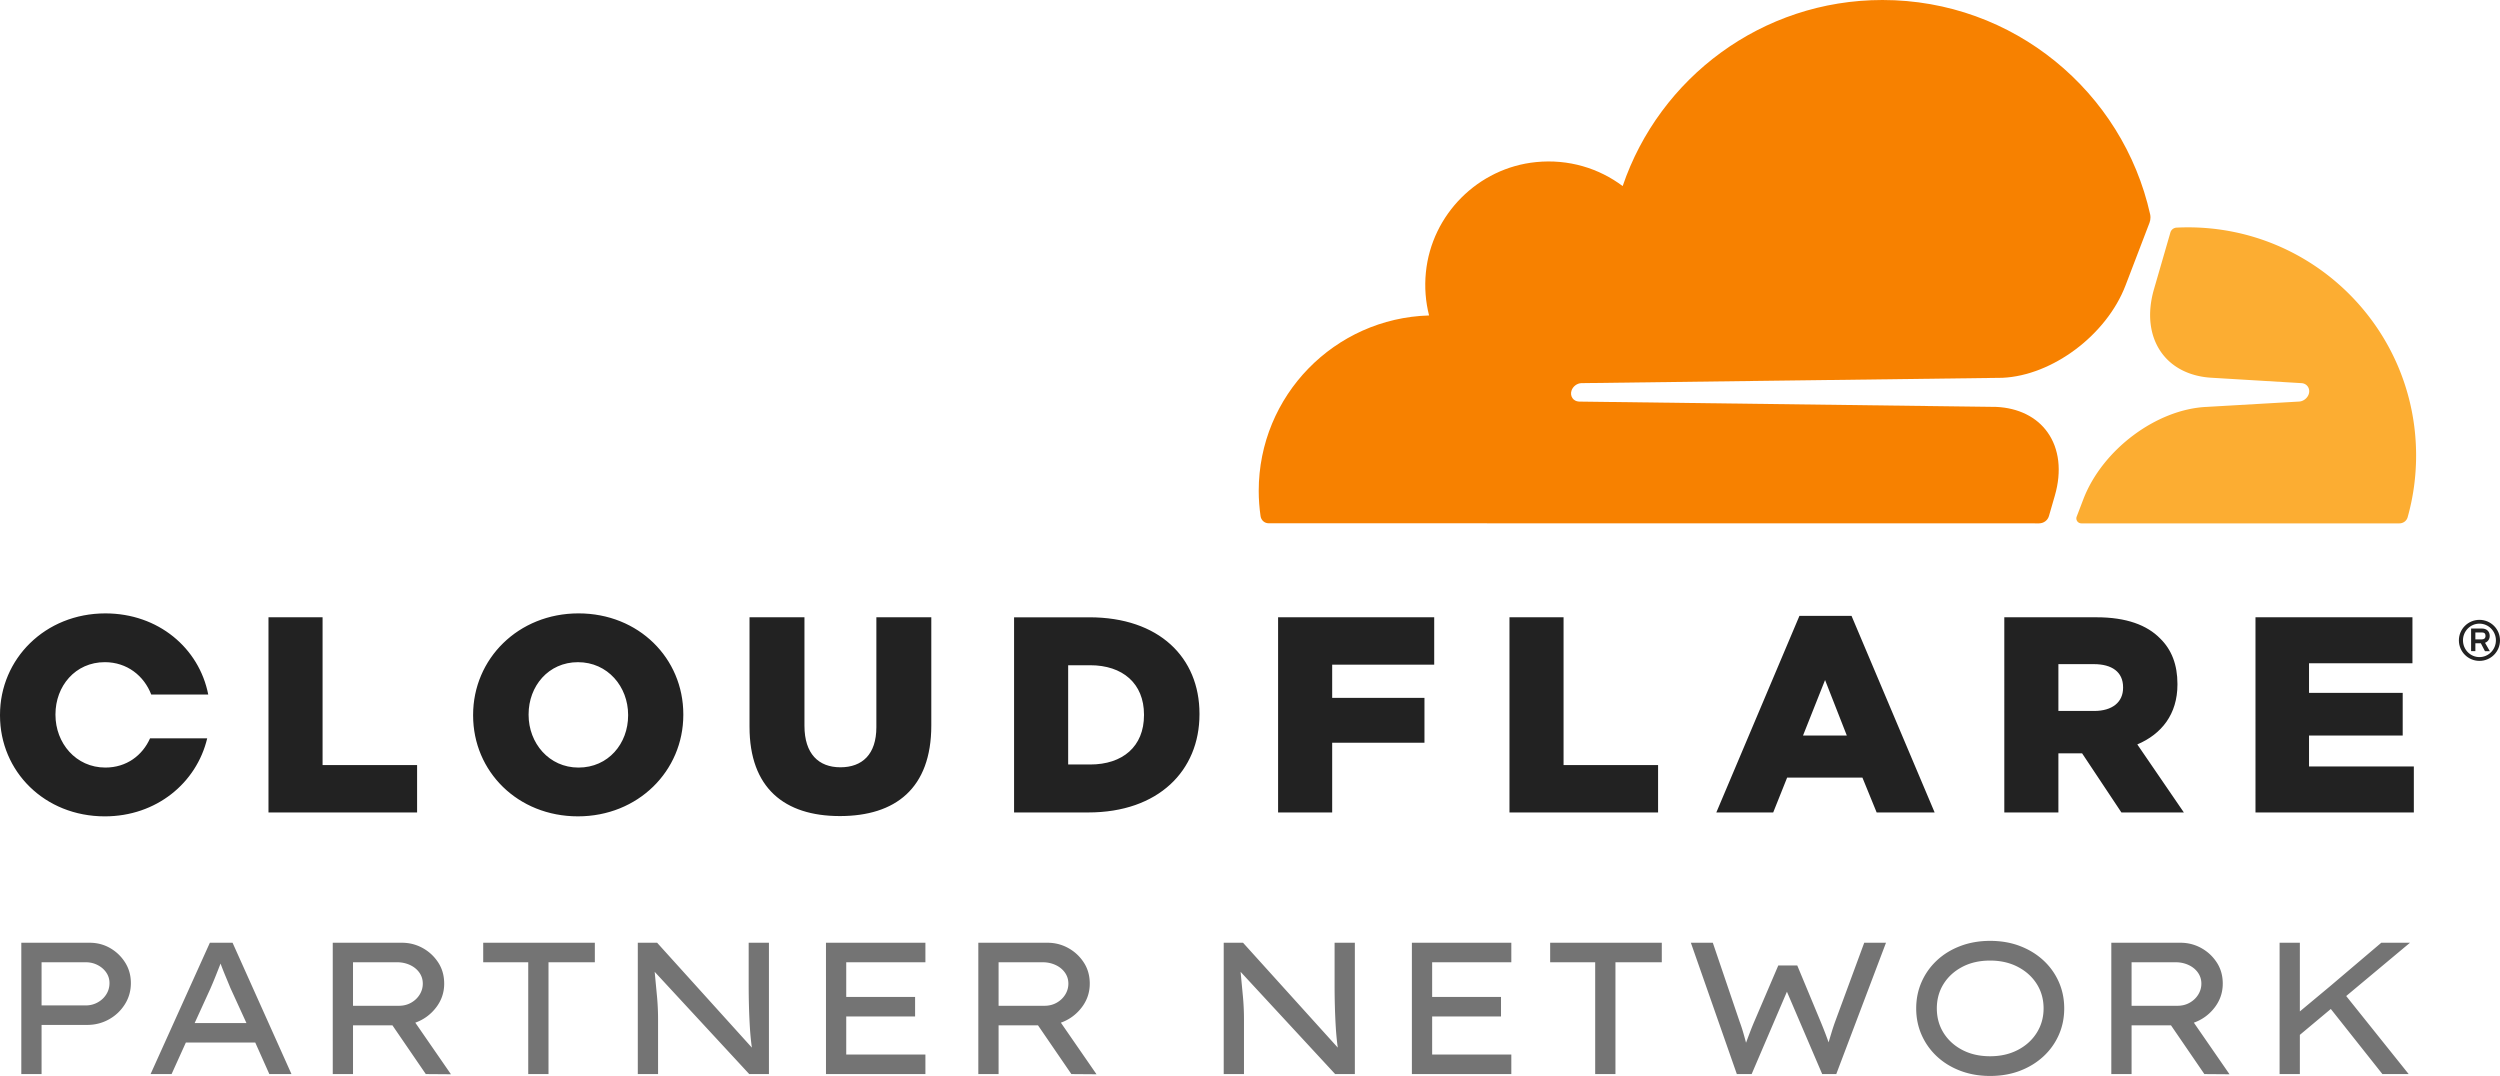
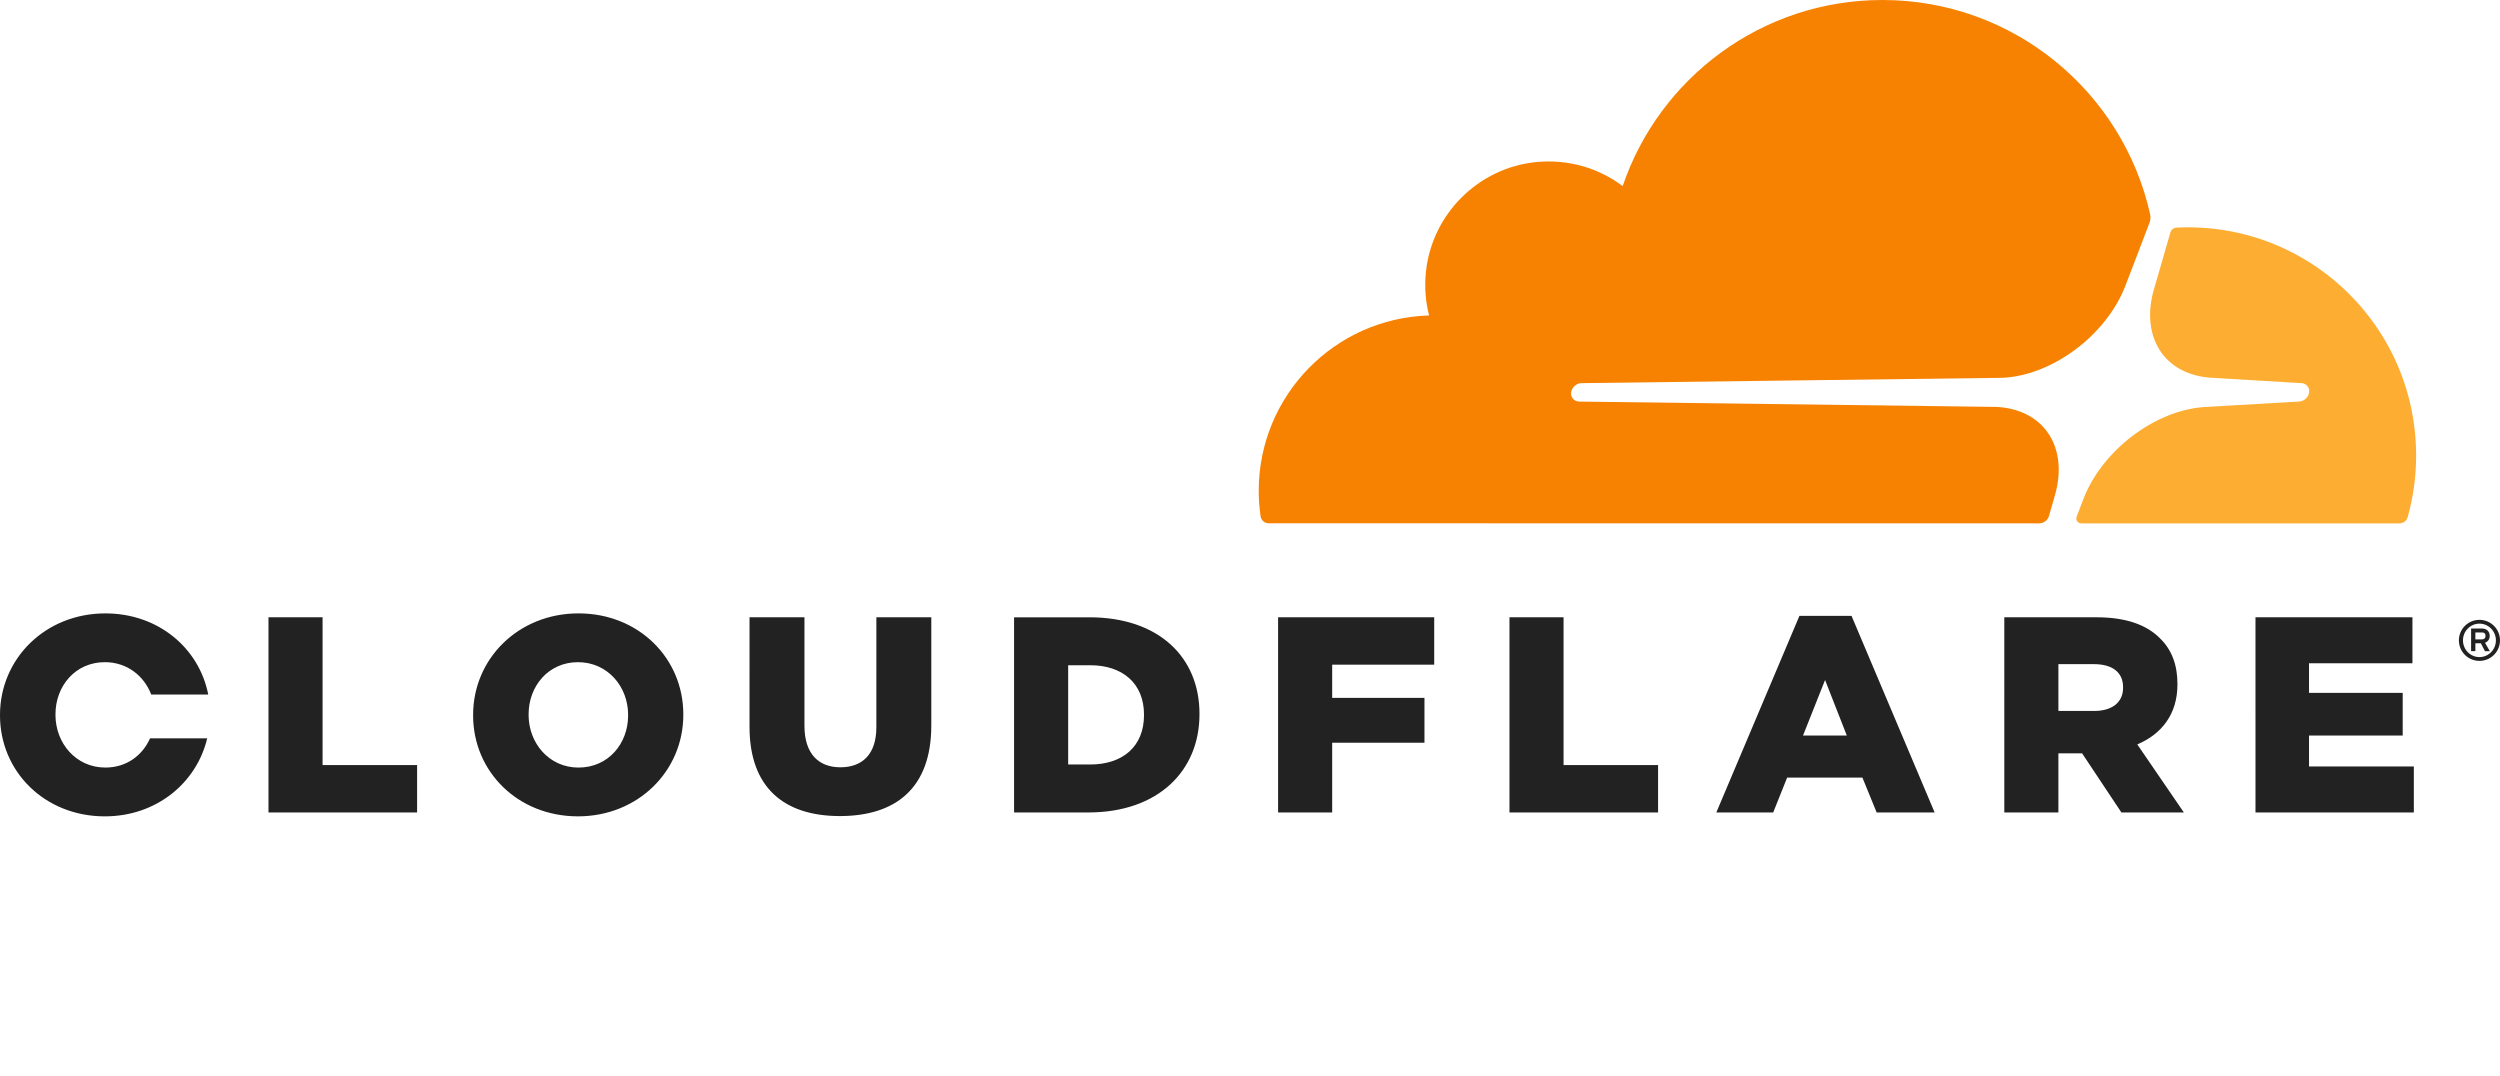
<svg xmlns="http://www.w3.org/2000/svg" xml:space="preserve" viewBox="0 0 2577.389 1109.26">
  <path d="m2112.36 532.029 6.102-21.105c7.271-25.114 4.566-48.33-7.636-65.386-11.224-15.713-29.93-24.961-52.647-26.036l-430.304-5.487c-2.897-.153-5.295-1.458-6.772-3.607-1.496-2.206-1.842-5.046-.921-7.77 1.42-4.24 5.622-7.444 9.996-7.636l434.295-5.506c51.514-2.36 107.289-44.167 126.82-95.144l24.769-64.714c.683-1.762.99-3.629.977-5.501-.007-1.022-.082-2.046-.305-3.055C2188.586 94.587 2075.714 0 1940.741 0c-124.365 0-229.965 80.274-267.838 191.841-24.443-18.342-55.716-28.088-89.33-24.731-59.668 5.929-107.614 53.97-113.543 113.639-1.554 15.483-.288 30.429 3.281 44.473-97.465 2.839-175.629 82.692-175.629 180.848 0 8.883.671 17.613 1.918 26.15.614 4.144 4.106 7.253 8.288 7.253l794.417.096c.078 0 .148-.036.226-.037 4.548-.102 8.546-3.109 9.829-7.503" style="fill:#f78100" />
  <path d="M2255.71 234.376a246 246 0 0 0-11.915.307c-.652.034-1.271.192-1.866.4a6.86 6.86 0 0 0-4.331 4.569l-16.922 58.441c-7.272 25.114-4.566 48.31 7.636 65.367 11.224 15.732 29.93 24.961 52.646 26.035l91.729 5.506c2.705.134 5.085 1.439 6.543 3.549 1.534 2.225 1.88 5.084.959 7.809-1.438 4.24-5.622 7.444-9.977 7.636l-95.316 5.506c-51.745 2.379-107.518 44.167-127.05 95.144l-6.888 17.997c-1.253 3.256 1.08 6.725 4.524 6.894.087.004.165.032.254.032h327.966c3.914 0 7.406-2.552 8.461-6.312 5.698-20.26 8.73-41.614 8.73-63.697 0-129.89-105.293-235.183-235.183-235.183" style="fill:#fcad32" />
  <path d="M276.797 636.401h55.764v152.343h97.445v48.851H276.797zm210.961 101.176v-.571c0-57.774 46.565-104.635 108.653-104.635s108.062 46.29 108.062 104.063v.571c0 57.774-46.565 104.615-108.633 104.615-62.087.001-108.082-46.269-108.082-104.043m159.809 0v-.571c0-29.035-20.978-54.326-51.727-54.326-30.472 0-50.88 24.721-50.88 53.755v.571c0 29.035 20.978 54.326 51.451 54.326 30.749 0 51.156-24.72 51.156-53.755m125.158 11.783V636.393h56.631v111.824c0 29.034 14.655 42.823 37.071 42.823s37.071-13.217 37.071-41.385V636.393h56.631v111.529c0 64.963-37.071 93.407-94.273 93.407-57.203 0-93.131-29.014-93.131-91.969m272.741-112.949h77.609c71.857 0 113.538 41.385 113.538 99.435v.591c0 58.049-42.252 101.168-114.68 101.168h-76.467zm78.476 151.752c33.348 0 55.469-18.398 55.469-50.879v-.571c0-32.186-22.12-50.879-55.469-50.879h-22.712v102.33zm193.712-151.762h160.95v48.871h-105.186v34.195h95.14v46.27h-95.14v71.858h-55.764zm238.544 0h55.765v152.343h97.444v48.851h-153.209zm298.924-1.436h53.736l85.666 202.631h-59.783l-14.675-35.929h-77.609l-14.36 35.929h-58.64zm48.85 123.308-22.416-57.202-22.712 57.202zm162.373-121.876h95.14c30.768 0 52.022 8.057 65.534 21.845 11.799 11.504 17.827 27.025 17.827 46.861v.571c0 30.748-16.389 51.155-41.385 61.792l48.003 70.144h-64.392l-40.519-60.945h-24.445v60.945h-55.764zm92.56 96.578c18.969 0 29.901-9.199 29.901-23.854v-.571c0-15.818-11.503-23.854-30.197-23.854h-36.5v48.279zm166.399-96.574h161.818v47.433h-106.625v30.453h96.578v43.985h-96.578v31.91h108.062v47.413h-163.255zM154.707 761.165c-7.801 17.61-24.248 30.157-46.074 30.157-30.472 0-51.451-25.292-51.451-54.326v-.571c0-29.035 20.407-53.755 50.88-53.755 22.967 0 40.459 14.123 47.846 33.348h58.778c-9.415-47.885-51.49-83.637-106.053-83.637C46.545 632.381 0 679.222 0 736.996v.571c0 57.774 45.974 104.064 108.062 104.064 53.105 0 94.609-34.392 105.561-80.466zm2401.498-79.818c-11.713 0-21.202-9.47-21.202-21.184 0-11.656 9.489-21.126 21.202-21.126 11.694 0 21.184 9.47 21.184 21.126 0 11.714-9.489 21.184-21.184 21.184m0-38.398c-9.374 0-16.985 7.726-16.985 17.215 0 9.547 7.611 17.273 16.985 17.273 9.355 0 16.966-7.726 16.966-17.273 0-9.49-7.61-17.215-16.966-17.215m10.698 28.391h-5.022l-4.218-8.128h-5.675v8.071h-4.39V647.99h11.177c4.908 0 8.013 2.991 8.013 7.611 0 3.336-1.936 6.019-4.85 7.074zm-8.071-12.173c1.821 0 3.623-.939 3.623-3.565 0-2.646-1.399-3.566-3.623-3.566h-6.844v7.131z" style="fill:#222" />
-   <path d="M92.371 971.931q11.608.001 21.181 5.513c6.382 3.673 11.539 8.641 15.474 14.893q5.899 9.385 5.899 21.178 0 11.995-6.191 21.856-6.189 9.87-16.441 15.571-10.252 5.709-22.437 5.707h-47v50.676H21.967V971.931zm-3.868 64.602c4.382 0 8.444-1.028 12.187-3.095q5.605-3.095 8.897-8.313 3.286-5.225 3.287-11.609-.002-5.995-3.287-10.831-3.292-4.835-8.897-7.736-5.614-2.901-12.187-2.901H42.856v44.485zm189.169 70.793-14.507-32.493h-71.568l-14.699 32.493h-21.662l61.121-135.395h23.404l60.734 135.395zm-60.734-88.198-16.249 35.588h53.385l-16.635-36.366a1185 1185 0 0 0-5.029-12.181 324 324 0 0 1-5.026-12.77 1555 1555 0 0 1-5.224 13.254 445 445 0 0 1-5.222 12.475m241.001-5.029q0 13.737-8.414 24.657c-5.61 7.291-12.737 12.476-21.373 15.571l36.75 53.193-25.919-.194-34.43-50.287h-40.617v50.287h-20.889V971.931h71.371q11.413 0 21.278 5.418c6.577 3.607 11.926 8.575 16.052 14.893q6.19 9.479 6.191 21.857m-48.548-22.051h-45.455v44.874h47.389q6.96-.002 12.57-3.195 5.61-3.186 8.803-8.414 3.19-5.22 3.19-11.214c0-4.257-1.192-8.058-3.576-11.414-2.39-3.351-5.61-5.963-9.672-7.83q-6.096-2.808-13.249-2.807m135.201 115.278V992.048H498.17v-20.117h115.086v20.117h-47.775v115.278zm227.266-135.395h20.889v135.395h-20.309l-97.484-105.414c.772 8.252 1.548 16.438 2.32 24.563a259 259 0 0 1 1.161 24.568v56.283h-20.889V971.931h19.922l97.679 108.121q-1.357-9.668-2.031-20.595a610 610 0 0 1-.967-22.051 805 805 0 0 1-.292-20.99zm79.69 0h102.513v20.117h-81.624v35.783h70.985v20.117h-70.985v39.262h81.624v20.117H851.548zm271.949 42.168q0 13.737-8.414 24.657c-5.61 7.291-12.737 12.476-21.373 15.571l36.75 53.193-25.919-.194-34.43-50.287h-40.617v50.287h-20.889V971.931h71.371q11.413 0 21.278 5.418c6.577 3.607 11.926 8.575 16.052 14.893q6.19 9.479 6.191 21.857m-48.547-22.051h-45.455v44.874h47.389q6.96-.002 12.57-3.195 5.61-3.186 8.803-8.414 3.19-5.22 3.19-11.214c0-4.257-1.192-8.058-3.576-11.414-2.39-3.351-5.61-5.963-9.672-7.83q-6.096-2.808-13.249-2.807m300.957-20.117h20.889v135.395h-20.309l-97.484-105.414q1.16 12.377 2.32 24.563a259 259 0 0 1 1.161 24.568v56.283h-20.889V971.931h19.922l97.679 108.121q-1.357-9.668-2.031-20.595a610 610 0 0 1-.967-22.051 800 800 0 0 1-.292-20.99zm79.69 0h102.513v20.117h-81.624v35.783h70.985v20.117h-70.985v39.262h81.624v20.117h-102.513zm188.972 135.395V992.048h-46.422v-20.117h115.086v20.117h-47.775v115.278zm299.805-135.395-51.259 135.395h-14.504l-36.366-84.914-36.361 84.914h-15.282l-47.386-135.395h22.629l27.658 81.429a165 165 0 0 1 3.579 10.831 380 380 0 0 1 3.001 10.831c1.284-3.479 2.64-7.085 4.062-10.831a287 287 0 0 1 4.446-11.025l24.757-57.828h19.539l23.979 57.639c1.55 3.74 3.029 7.447 4.451 11.12a327 327 0 0 1 3.868 10.542c1.034-3.484 2.128-7.124 3.29-10.931a218 218 0 0 1 3.868-11.509l29.592-80.268zm183.748 67.698q.002 14.706-5.607 27.369c-3.74 8.447-9.025 15.832-15.86 22.145q-10.251 9.478-24.179 14.799-13.922 5.318-30.753 5.318c-11.092 0-21.306-1.773-30.659-5.318q-14.02-5.32-24.174-14.799c-6.769-6.313-12.026-13.698-15.766-22.145q-5.609-12.663-5.607-27.369-.002-14.697 5.607-27.369c3.74-8.441 8.997-15.827 15.766-22.145s14.827-11.248 24.174-14.799c9.353-3.545 19.567-5.318 30.659-5.318q16.831 0 30.753 5.318c9.286 3.551 17.344 8.48 24.179 14.799s12.12 13.704 15.86 22.145q5.609 12.67 5.607 27.369m-21.273 0c0-9.408-2.356-17.827-7.063-25.241s-11.214-13.282-19.533-17.6c-8.319-4.323-17.827-6.48-28.531-6.48-10.831 0-20.373 2.156-28.625 6.48q-12.377 6.478-19.345 17.6c-4.64 7.413-6.963 15.832-6.963 25.241q.001 14.121 6.963 25.241c4.646 7.419 11.092 13.282 19.345 17.6 8.252 4.323 17.794 6.48 28.625 6.48 10.703 0 20.211-2.156 28.531-6.48 8.319-4.318 14.827-10.214 19.533-17.694q7.062-11.22 7.063-25.147m184.715-25.53q-.001 13.737-8.414 24.657c-5.607 7.291-12.737 12.476-21.373 15.571l36.75 53.193-25.919-.194-34.427-50.287h-40.623v50.287h-20.889V971.931h71.376q11.412 0 21.273 5.418c6.58 3.607 11.926 8.575 16.055 14.893 4.13 6.319 6.191 13.605 6.191 21.857m-48.547-22.051h-45.458v44.874h47.392q6.96-.002 12.57-3.195 5.61-3.186 8.803-8.414 3.191-5.22 3.19-11.214c0-4.257-1.195-8.058-3.579-11.414q-3.576-5.028-9.669-7.83-6.096-2.808-13.249-2.807m128.037 115.278h-20.889V971.931h20.889v70.793l31.337-26.113 52.61-44.68h29.592l-65.764 54.933 64.413 80.462h-27.08l-53.193-67.12-31.915 26.697z" style="fill:#747474" />
</svg>